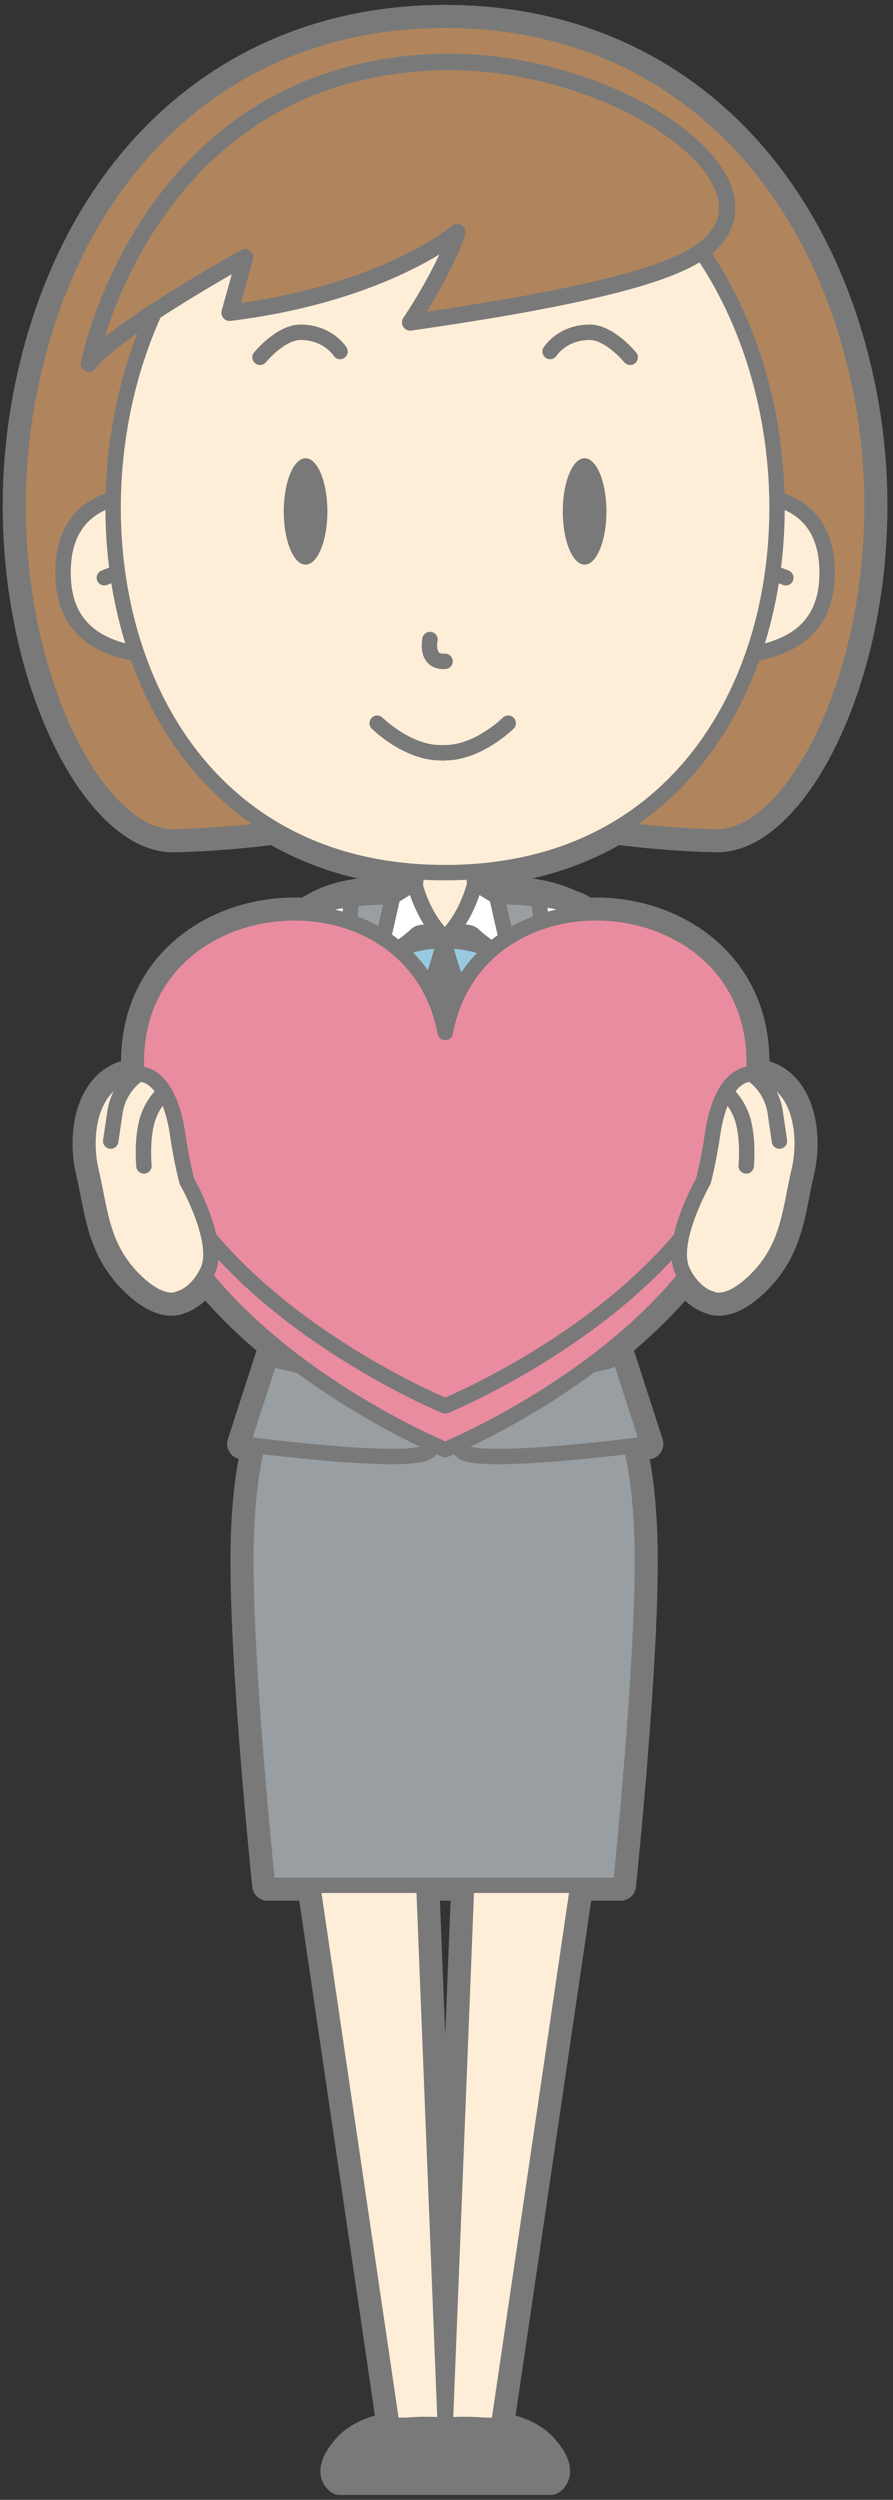
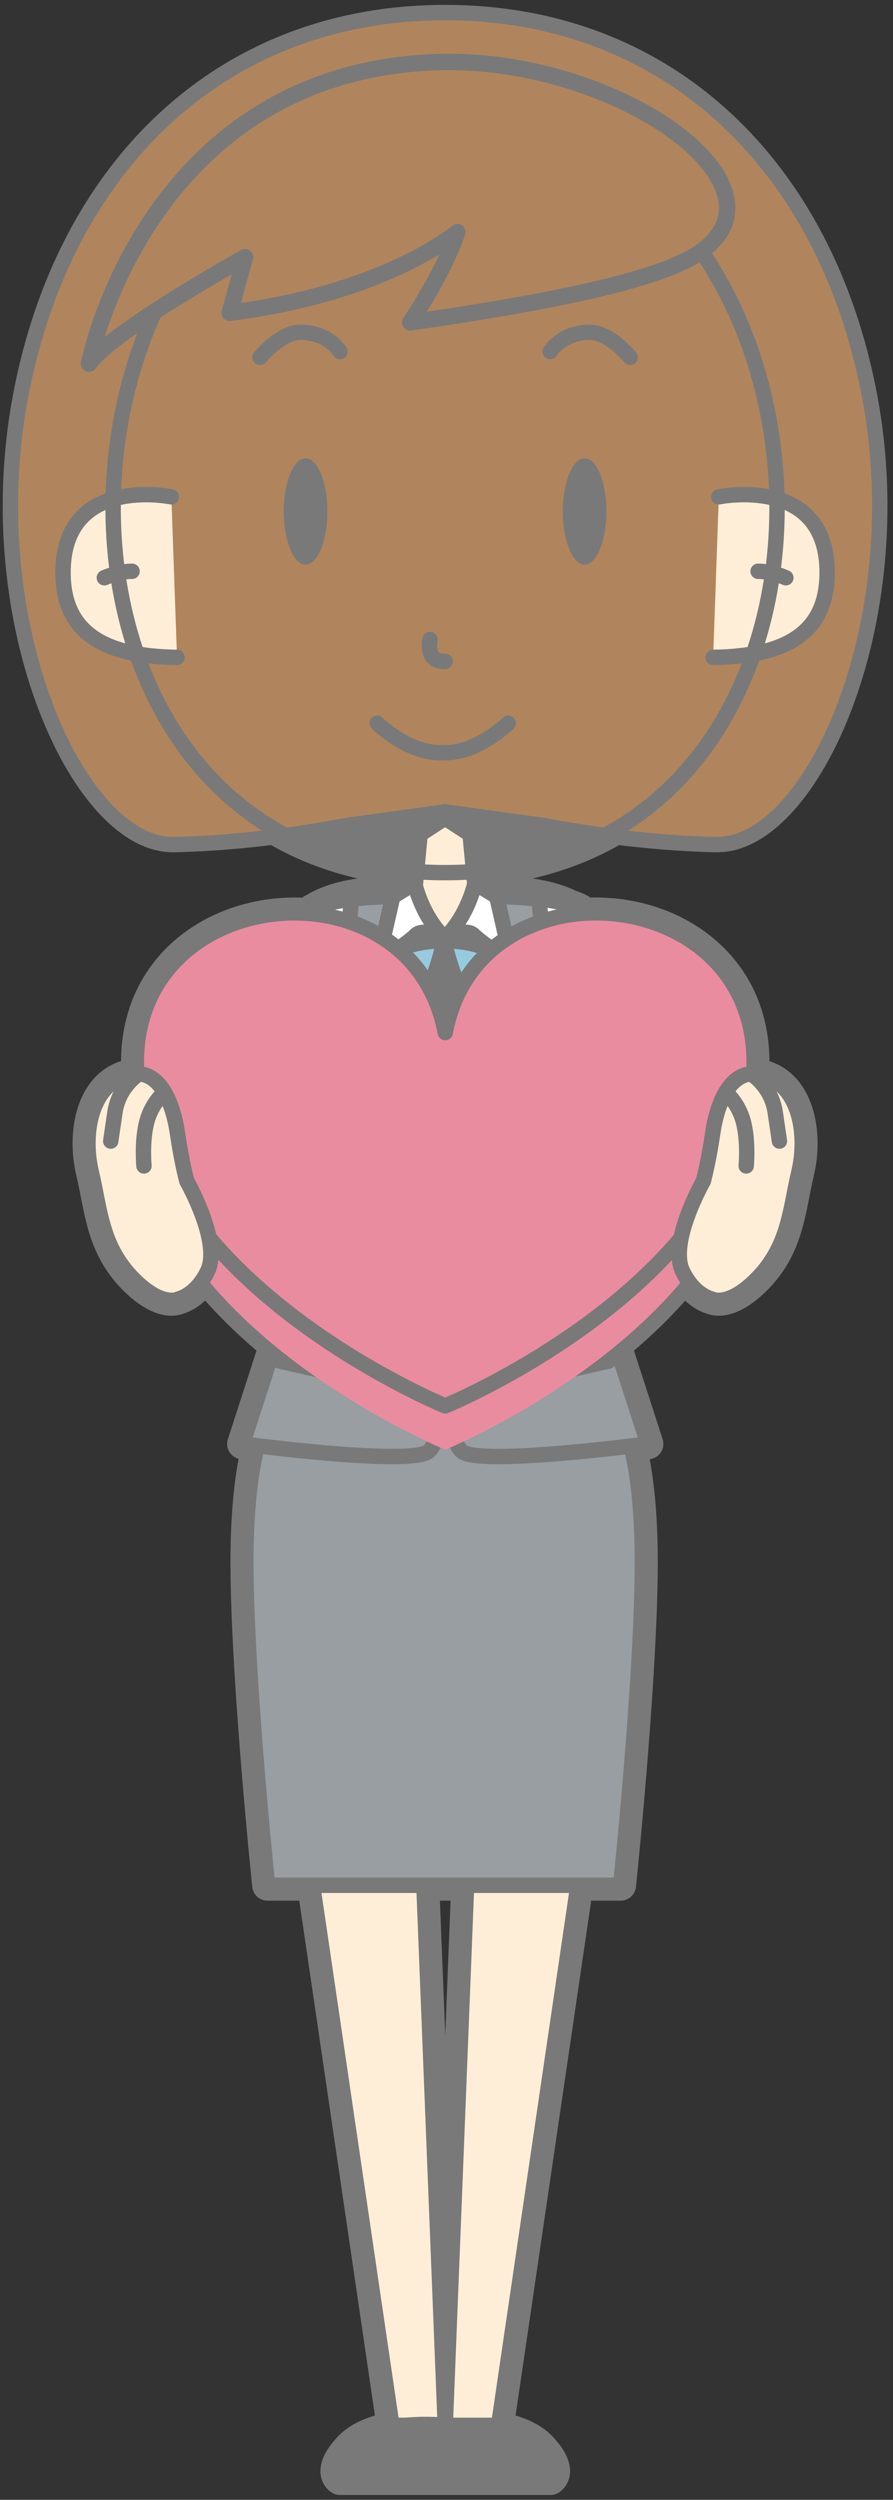
<svg xmlns="http://www.w3.org/2000/svg" version="1.1" x="0" y="0" width="232" height="649" viewBox="0, 0, 232, 649">
  <rect x="0" y="0" width="232" height="649" fill="#333333" stroke="none" />
  <g id="Layer_1">
    <path d="M196.991,278.895 C196.585,278.825 196.192,278.789 195.81,278.78 C197.583,250.21 173.995,235.655 151.825,237.101 C151.428,236.604 151.075,236.246 150.787,236.089 C149.986,235.655 149.05,235.28 148.025,234.95 C141.08,231.532 131.783,231.334 126.996,231.505 L123.381,229.294 C123.381,229.294 123.365,229.368 123.34,229.473 L123.038,226.289 C137.378,225.285 149.677,221.359 160.005,215.268 C167.38,216.209 176.341,217.055 186.033,217.268 C208.818,217.768 234.966,161.768 223.966,103.268 C212.966,44.768 172.966,5.268 115.633,5.268 C58.299,5.268 18.299,44.768 7.299,103.268 C-3.701,161.768 22.447,217.768 45.232,217.268 C54.923,217.055 63.884,216.209 71.259,215.269 C81.587,221.359 93.886,225.285 108.226,226.289 L107.879,229.955 C107.77,229.543 107.714,229.294 107.714,229.294 L104.108,231.5 C99.046,231.332 89.228,231.592 82.277,235.453 C82.165,235.515 82.041,235.606 81.913,235.709 C81.647,235.831 81.388,235.957 81.145,236.089 C80.848,236.25 80.483,236.623 80.071,237.145 C57.744,235.42 33.752,249.972 35.537,278.776 C35.129,278.782 34.709,278.819 34.274,278.895 C23.679,280.739 21.333,294.133 23.69,304.113 C26.049,314.088 26.267,323.663 34.833,332.196 C42.302,339.638 46.433,337.211 46.433,337.211 C46.433,337.211 50.254,336.407 53.21,331.363 C58.652,338.059 64.891,344.051 71.274,349.313 L63.009,374.864 C63.009,374.864 64.45,375.056 66.83,375.346 C65.473,380.685 64.234,388.669 63.933,400.413 C63.198,429.081 69.517,489.456 69.517,489.456 L81.208,489.456 L101.817,629.657 L105.623,629.657 C100.261,630.153 94.054,631.622 90.504,635.504 C84.8,641.741 88.317,643.74 88.317,643.74 L143.029,643.74 C143.029,643.74 146.548,641.741 140.843,635.504 C137.293,631.622 131.086,630.153 125.724,629.657 L129.529,629.657 L150.138,489.456 L161.245,489.456 C161.245,489.456 167.563,429.081 166.83,400.413 C166.529,388.721 165.301,380.754 163.95,375.415 C166.668,375.086 168.34,374.864 168.34,374.864 L160.074,349.313 C166.438,344.066 172.66,338.092 178.09,331.419 C181.041,336.411 184.832,337.211 184.832,337.211 C184.832,337.211 188.963,339.638 196.432,332.196 C204.998,323.663 205.217,314.088 207.575,304.113 C209.932,294.133 207.586,280.739 196.991,278.895 M115.674,629.657 L110.13,489.456 L121.218,489.456 z" fill="#797979" />
    <path d="M196.991,278.895 C196.585,278.825 196.192,278.789 195.81,278.78 C197.583,250.21 173.995,235.655 151.825,237.101 C151.428,236.604 151.075,236.246 150.787,236.089 C149.986,235.655 149.05,235.28 148.025,234.95 C141.08,231.532 131.783,231.334 126.996,231.505 L123.381,229.294 C123.381,229.294 123.365,229.368 123.34,229.473 L123.038,226.289 C137.378,225.285 149.677,221.359 160.005,215.268 C167.38,216.209 176.341,217.055 186.033,217.268 C208.818,217.768 234.966,161.768 223.966,103.268 C212.966,44.768 172.966,5.268 115.633,5.268 C58.299,5.268 18.299,44.768 7.299,103.268 C-3.701,161.768 22.447,217.768 45.232,217.268 C54.923,217.055 63.884,216.209 71.259,215.269 C81.587,221.359 93.886,225.285 108.226,226.289 L107.879,229.955 C107.77,229.543 107.714,229.294 107.714,229.294 L104.108,231.5 C99.046,231.332 89.228,231.592 82.277,235.453 C82.165,235.515 82.041,235.606 81.913,235.709 C81.647,235.831 81.388,235.957 81.145,236.089 C80.848,236.25 80.483,236.623 80.071,237.145 C57.744,235.42 33.752,249.972 35.537,278.776 C35.129,278.782 34.709,278.819 34.274,278.895 C23.679,280.739 21.333,294.133 23.69,304.113 C26.049,314.088 26.267,323.663 34.833,332.196 C42.302,339.638 46.433,337.211 46.433,337.211 C46.433,337.211 50.254,336.407 53.21,331.363 C58.652,338.059 64.891,344.051 71.274,349.313 L63.009,374.864 C63.009,374.864 64.45,375.056 66.83,375.346 C65.473,380.685 64.234,388.669 63.933,400.413 C63.198,429.081 69.517,489.456 69.517,489.456 L81.208,489.456 L101.817,629.657 L105.623,629.657 C100.261,630.153 94.054,631.622 90.504,635.504 C84.8,641.741 88.317,643.74 88.317,643.74 L143.029,643.74 C143.029,643.74 146.548,641.741 140.843,635.504 C137.293,631.622 131.086,630.153 125.724,629.657 L129.529,629.657 L150.138,489.456 L161.245,489.456 C161.245,489.456 167.563,429.081 166.83,400.413 C166.529,388.721 165.301,380.754 163.95,375.415 C166.668,375.086 168.34,374.864 168.34,374.864 L160.074,349.313 C166.438,344.066 172.66,338.092 178.09,331.419 C181.041,336.411 184.832,337.211 184.832,337.211 C184.832,337.211 188.963,339.638 196.432,332.196 C204.998,323.663 205.217,314.088 207.575,304.113 C209.932,294.133 207.586,280.739 196.991,278.895 z M115.674,629.657 L110.13,489.456 L121.218,489.456 L115.674,629.657 z" fill-opacity="0" stroke="#797979" stroke-width="8" stroke-linecap="round" stroke-linejoin="round" />
    <path d="M223.966,103.268 C212.966,44.768 172.966,5.268 115.633,5.268 C58.298,5.268 18.298,44.768 7.298,103.268 C-3.702,161.768 22.446,217.768 45.232,217.268 C68.018,216.768 86.798,212.768 90.298,212.268 L115.633,208.76 L140.966,212.268 C144.466,212.768 163.248,216.768 186.033,217.268 C208.818,217.768 234.966,161.768 223.966,103.268" fill="#B0855D" />
-     <path d="M223.966,103.268 C212.966,44.768 172.966,5.268 115.633,5.268 C58.298,5.268 18.298,44.768 7.298,103.268 C-3.702,161.768 22.446,217.768 45.232,217.268 C68.018,216.768 86.798,212.768 90.298,212.268 L115.633,208.76 L140.966,212.268 C144.466,212.768 163.248,216.768 186.033,217.268 C208.818,217.768 234.966,161.768 223.966,103.268 z" fill-opacity="0" stroke="#797979" stroke-width="4" stroke-linecap="round" stroke-linejoin="round" />
    <g>
      <path d="M115.633,231.705 L123.853,231.705 C123.853,231.705 139.242,230.039 148.988,235.453 C154.254,238.377 177.926,288.417 183.369,308.786 C183.369,308.786 177.156,315.786 173.369,315.786 C165.022,315.786 162.898,308.14 162.898,308.14 L140.759,261.768 L142.57,301.649 L162.59,384.033 L124.018,386.025 L124.017,386.025 L124.011,386.026 L123.599,386.046 C122.366,386.071 118.657,385.82 116.759,382.115 C116.282,381.185 115.916,379.984 115.633,378.666" fill="#FEEED8" />
      <path d="M115.633,231.705 L123.853,231.705 C123.853,231.705 139.242,230.039 148.988,235.453 C154.254,238.377 177.926,288.417 183.369,308.786 C183.369,308.786 177.156,315.786 173.369,315.786 C165.022,315.786 162.898,308.14 162.898,308.14 L140.759,261.768 L142.57,301.649 L162.59,384.033 L124.018,386.025 L124.017,386.025 L124.011,386.026 L123.599,386.046 C122.366,386.071 118.657,385.82 116.759,382.115 C116.282,381.185 115.916,379.984 115.633,378.666" fill-opacity="0" stroke="#797979" stroke-width="4" stroke-linecap="round" stroke-linejoin="round" />
    </g>
    <g>
      <path d="M115.633,231.705 L107.412,231.705 C107.412,231.705 92.024,230.039 82.276,235.453 C77.011,238.377 53.339,288.417 47.897,308.786 C47.897,308.786 54.109,315.786 57.897,315.786 C66.243,315.786 68.367,308.14 68.367,308.14 L90.506,261.768 L88.694,301.649 L68.675,384.033 L107.247,386.025 L107.248,386.025 L107.254,386.026 L107.665,386.046 C108.899,386.071 112.608,385.82 114.507,382.115 C114.983,381.185 115.349,379.984 115.633,378.666" fill="#FEEED8" />
      <path d="M115.633,231.705 L107.412,231.705 C107.412,231.705 92.024,230.039 82.276,235.453 C77.011,238.377 53.339,288.417 47.897,308.786 C47.897,308.786 54.109,315.786 57.897,315.786 C66.243,315.786 68.367,308.14 68.367,308.14 L90.506,261.768 L88.694,301.649 L68.675,384.033 L107.247,386.025 L107.248,386.025 L107.254,386.026 L107.665,386.046 C108.899,386.071 112.608,385.82 114.507,382.115 C114.983,381.185 115.349,379.984 115.633,378.666" fill-opacity="0" stroke="#797979" stroke-width="4" stroke-linecap="round" stroke-linejoin="round" />
    </g>
    <path d="M123.591,232.126 L122.122,216.61 L115.633,212.39 L109.142,216.61 L107.674,232.126 L96.431,234.615 C96.431,234.615 94.506,243.552 115.633,243.552 C136.759,243.552 134.834,234.615 134.834,234.615 z" fill="#FEEED8" />
    <path d="M123.591,232.126 L122.122,216.61 L115.633,212.39 L109.142,216.61 L107.674,232.126 L96.431,234.615 C96.431,234.615 94.506,243.552 115.633,243.552 C136.759,243.552 134.834,234.615 134.834,234.615 L123.591,232.126 z" fill-opacity="0" stroke="#797979" stroke-width="4" stroke-linecap="round" stroke-linejoin="round" />
    <g>
      <path d="M44.522,128.986 C44.522,128.986 16.38,123.178 16.38,148.622 C16.38,163.588 26.068,170.384 45.986,170.669" fill="#FEEED8" />
      <path d="M44.522,128.986 C44.522,128.986 16.38,123.178 16.38,148.622 C16.38,163.588 26.068,170.384 45.986,170.669" fill-opacity="0" stroke="#797979" stroke-width="4" stroke-linecap="round" stroke-linejoin="round" />
    </g>
    <g>
      <path d="M27.104,149.998 C27.104,149.998 30.793,148.295 34.309,148.317" fill="#FEEED8" />
      <path d="M27.104,149.998 C27.104,149.998 30.793,148.295 34.309,148.317" fill-opacity="0" stroke="#797979" stroke-width="4" stroke-linecap="round" stroke-linejoin="round" />
    </g>
    <g>
      <path d="M186.742,128.986 C186.742,128.986 214.885,123.178 214.885,148.622 C214.885,163.588 205.195,170.384 185.277,170.669" fill="#FEEED8" />
      <path d="M186.742,128.986 C186.742,128.986 214.885,123.178 214.885,148.622 C214.885,163.588 205.195,170.384 185.277,170.669" fill-opacity="0" stroke="#797979" stroke-width="4" stroke-linecap="round" stroke-linejoin="round" />
    </g>
    <g>
      <path d="M204.161,149.998 C204.161,149.998 200.471,148.295 196.956,148.317" fill="#FEEED8" />
      <path d="M204.161,149.998 C204.161,149.998 200.471,148.295 196.956,148.317" fill-opacity="0" stroke="#797979" stroke-width="4" stroke-linecap="round" stroke-linejoin="round" />
    </g>
-     <path d="M115.632,226.552 C-5.128,226.552 6.556,29.606 115.632,29.606 C224.709,29.606 236.392,226.552 115.632,226.552" fill="#FEEED8" />
    <path d="M132.031,187.754 C132.031,187.754 124.299,195.424 115.633,195.424 C115.418,195.424 115.214,195.452 115.012,195.481 C114.811,195.452 114.607,195.424 114.392,195.424 C105.726,195.424 97.993,187.754 97.993,187.754 M111.714,166.032 C111.714,166.032 110.381,172.032 115.633,171.699 M115.632,226.552 C-5.128,226.552 6.556,29.606 115.632,29.606 C224.709,29.606 236.392,226.552 115.632,226.552 z" fill-opacity="0" stroke="#797979" stroke-width="4" stroke-linecap="round" stroke-linejoin="round" />
    <path d="M182.879,64.75 C176.553,69.635 160.849,75.947 106.563,83.703 C106.563,83.703 115.151,71.128 118.805,60.267 C118.805,60.267 100.219,76.157 59.656,81.196 L63.661,66.78 C63.661,66.78 29.164,85.9 23.116,94.406 C23.116,94.406 37.797,19.035 113.068,16.139 C158.468,14.391 205.97,46.921 182.879,64.75" fill="#B0855D" />
    <path d="M182.879,64.75 C176.553,69.635 160.849,75.947 106.563,83.703 C106.563,83.703 115.151,71.128 118.805,60.267 C118.805,60.267 100.219,76.157 59.656,81.196 L63.661,66.78 C63.661,66.78 29.164,85.9 23.116,94.406 C23.116,94.406 37.797,19.035 113.068,16.139 C158.468,14.391 205.97,46.921 182.879,64.75 z" fill-opacity="0" stroke="#797979" stroke-width="4.27" stroke-linecap="round" stroke-linejoin="round" />
    <path d="M142.915,91.266 C142.915,91.266 146.003,86.266 153.216,86.266 C158.402,86.266 163.716,92.766 163.716,92.766" fill-opacity="0" stroke="#797979" stroke-width="4" stroke-linecap="round" stroke-linejoin="round" />
    <path d="M157.546,132.781 C157.546,140.408 155.008,146.59 151.877,146.59 C148.747,146.59 146.209,140.408 146.209,132.781 C146.209,125.154 148.747,118.971 151.877,118.971 C155.008,118.971 157.546,125.154 157.546,132.781" fill="#797979" />
    <path d="M88.35,91.266 C88.35,91.266 85.262,86.266 78.049,86.266 C72.862,86.266 67.549,92.766 67.549,92.766" fill-opacity="0" stroke="#797979" stroke-width="4" stroke-linecap="round" stroke-linejoin="round" />
    <path d="M73.719,132.781 C73.719,140.408 76.257,146.59 79.388,146.59 C82.518,146.59 85.056,140.408 85.056,132.781 C85.056,125.154 82.518,118.971 79.388,118.971 C76.257,118.971 73.719,125.154 73.719,132.781" fill="#797979" />
    <path d="M144.932,277.368 L146.092,281.018 L167.072,268.254 C167.072,268.254 154.342,238.018 150.787,236.089 C143.793,232.295 126.681,232.775 126.681,232.775 L129.063,238.496 L115.84,243.55 L102.853,238.536 L105.251,232.775 C105.251,232.775 88.139,232.295 81.145,236.089 C77.59,238.018 64.861,268.254 64.861,268.254 L85.84,281.018 L86.999,277.369 L85.422,305.577 L78.421,337.077 L153.511,337.08 L146.51,305.577 z" fill="#FFFFFF" />
    <path d="M144.932,277.368 L146.092,281.018 L167.072,268.254 C167.072,268.254 154.342,238.018 150.787,236.089 C143.793,232.295 126.681,232.775 126.681,232.775 L129.063,238.496 L115.84,243.55 L102.853,238.536 L105.251,232.775 C105.251,232.775 88.139,232.295 81.145,236.089 C77.59,238.018 64.861,268.254 64.861,268.254 L85.84,281.018 L86.999,277.369 L85.422,305.577 L78.421,337.077 L153.511,337.08 L146.51,305.577 L144.932,277.368 z" fill-opacity="0" stroke="#797979" stroke-width="4" stroke-linecap="round" stroke-linejoin="round" />
    <path d="M68.975,406.246 L101.816,629.657 L115.673,629.657 L107.804,430.684 z" fill="#FEEED8" />
    <path d="M68.975,406.246 L101.816,629.657 L115.673,629.657 L107.804,430.684 L68.975,406.246 z" fill-opacity="0" stroke="#797979" stroke-width="4" stroke-linecap="round" stroke-linejoin="round" />
    <path d="M162.371,406.246 L129.529,629.657 L115.674,629.657 L123.542,430.684 z" fill="#FEEED8" />
    <path d="M162.371,406.246 L129.529,629.657 L115.674,629.657 L123.542,430.684 L162.371,406.246 z" fill-opacity="0" stroke="#797979" stroke-width="4" stroke-linecap="round" stroke-linejoin="round" />
    <path d="M166.83,400.413 C166.095,371.746 159.772,365.457 159.772,365.457 L115.381,353.456 L70.99,365.457 C70.99,365.457 64.667,371.746 63.933,400.413 C63.198,429.081 69.517,489.456 69.517,489.456 L161.245,489.456 C161.245,489.456 167.563,429.081 166.83,400.413" fill="#989EA1" />
    <path d="M166.83,400.413 C166.095,371.746 159.772,365.457 159.772,365.457 L115.381,353.456 L70.99,365.457 C70.99,365.457 64.667,371.746 63.933,400.413 C63.198,429.081 69.517,489.456 69.517,489.456 L161.245,489.456 C161.245,489.456 167.563,429.081 166.83,400.413 z" fill-opacity="0" stroke="#797979" stroke-width="4" stroke-linecap="round" stroke-linejoin="round" />
    <path d="M145.926,305.582 L144.348,277.373 L140.017,233.443 C135.304,232.856 130.535,232.761 127.985,232.76 L115.674,298.648 L103.362,232.76 C100.813,232.761 96.043,232.856 91.331,233.443 L87,277.373 L85.422,305.582 L63.009,374.864 C63.009,374.864 107.215,380.757 111.444,376.738 C115.674,372.718 115.674,353.773 115.674,353.773 C115.674,353.773 115.674,372.718 119.903,376.738 C124.134,380.757 168.34,374.864 168.34,374.864 z" fill="#989EA1" />
    <path d="M145.926,305.582 L144.348,277.373 L140.017,233.443 C135.304,232.856 130.535,232.761 127.985,232.76 L115.674,298.648 L103.362,232.76 C100.813,232.761 96.043,232.856 91.331,233.443 L87,277.373 L85.422,305.582 L63.009,374.864 C63.009,374.864 107.215,380.757 111.444,376.738 C115.674,372.718 115.674,353.773 115.674,353.773 C115.674,353.773 115.674,372.718 119.903,376.738 C124.134,380.757 168.34,374.864 168.34,374.864 L145.926,305.582 z" fill-opacity="0" stroke="#797979" stroke-width="4" stroke-linecap="round" stroke-linejoin="round" />
    <path d="M123.381,229.294 C123.381,229.294 121.548,237.832 115.548,243.55 C115.548,243.55 121.048,240.768 123.048,242.768 C125.048,244.768 133.048,250.268 133.048,250.268 L129.048,232.76 z" fill="#FFFFFF" />
    <path d="M123.381,229.294 C123.381,229.294 121.548,237.832 115.548,243.55 C115.548,243.55 121.048,240.768 123.048,242.768 C125.048,244.768 133.048,250.268 133.048,250.268 L129.048,232.76 L123.381,229.294 z" fill-opacity="0" stroke="#797979" stroke-width="4" stroke-linecap="round" stroke-linejoin="round" />
    <path d="M107.714,229.294 C107.714,229.294 109.548,237.832 115.548,243.55 C115.548,243.55 110.048,240.768 108.048,242.768 C106.048,244.768 98.048,250.268 98.048,250.268 L102.048,232.76 z" fill="#FFFFFF" />
    <path d="M107.714,229.294 C107.714,229.294 109.548,237.832 115.548,243.55 C115.548,243.55 110.048,240.768 108.048,242.768 C106.048,244.768 98.048,250.268 98.048,250.268 L102.048,232.76 L107.714,229.294 z" fill-opacity="0" stroke="#797979" stroke-width="4" stroke-linecap="round" stroke-linejoin="round" />
    <path d="M99.274,258.278 C99.274,258.278 97.442,265.916 96.88,268.102 L112.578,272.632 C112.578,272.632 115.381,253.301 115.381,246.122 z" fill="#98CADF" />
    <path d="M99.274,258.278 C99.274,258.278 97.442,265.916 96.88,268.102 L112.578,272.632 C112.578,272.632 115.381,253.301 115.381,246.122 L99.274,258.278 z" fill-opacity="0" stroke="#797979" stroke-width="4" stroke-linecap="round" stroke-linejoin="round" />
    <path d="M115.381,244.292 C115.381,244.292 103.548,243.602 97.203,251.201 C97.203,251.201 101.279,260.364 107.214,262.769 C107.214,262.769 111.95,259.205 115.381,244.292" fill="#98CADF" />
    <path d="M115.381,244.292 C115.381,244.292 103.548,243.602 97.203,251.201 C97.203,251.201 101.279,260.364 107.214,262.769 C107.214,262.769 111.95,259.205 115.381,244.292 z" fill-opacity="0" stroke="#797979" stroke-width="4" stroke-linecap="round" stroke-linejoin="round" />
    <path d="M131.488,258.278 C131.488,258.278 133.32,265.916 133.881,268.102 L118.184,272.632 C118.184,272.632 115.381,253.301 115.381,246.122 z" fill="#98CADF" />
    <path d="M131.488,258.278 C131.488,258.278 133.32,265.916 133.881,268.102 L118.184,272.632 C118.184,272.632 115.381,253.301 115.381,246.122 L131.488,258.278 z" fill-opacity="0" stroke="#797979" stroke-width="4" stroke-linecap="round" stroke-linejoin="round" />
    <path d="M115.381,244.292 C115.381,244.292 127.215,243.602 133.559,251.201 C133.559,251.201 129.484,260.364 123.548,262.769 C123.548,262.769 118.812,259.205 115.381,244.292" fill="#98CADF" />
    <path d="M115.381,244.292 C115.381,244.292 127.215,243.602 133.559,251.201 C133.559,251.201 129.484,260.364 123.548,262.769 C123.548,262.769 118.812,259.205 115.381,244.292 z" fill-opacity="0" stroke="#797979" stroke-width="4" stroke-linecap="round" stroke-linejoin="round" />
    <path d="M142.548,286.769 C142.548,287.873 141.517,288.769 140.248,288.769 L125.681,288.769 C124.411,288.769 123.381,287.873 123.381,286.769 L123.381,277.769 C123.381,276.664 124.411,275.769 125.681,275.769 L140.248,275.769 C141.517,275.769 142.548,276.664 142.548,277.769 z" fill="#FFFFFF" />
    <path d="M142.548,286.769 C142.548,287.873 141.517,288.769 140.248,288.769 L125.681,288.769 C124.411,288.769 123.381,287.873 123.381,286.769 L123.381,277.769 C123.381,276.664 124.411,275.769 125.681,275.769 L140.248,275.769 C141.517,275.769 142.548,276.664 142.548,277.769 L142.548,286.769 z" fill-opacity="0" stroke="#797979" stroke-width="4" stroke-linecap="round" stroke-linejoin="round" />
    <path d="M93.889,358.17 L93.889,358.17 L72.623,353.347 L74.061,347.008 L95.326,351.831 z" fill="#989EA1" />
    <path d="M93.889,358.17 L93.889,358.17 L72.623,353.347 L74.061,347.008 L95.326,351.831 L93.889,358.17 z" fill-opacity="0" stroke="#797979" stroke-width="4" stroke-linecap="round" stroke-linejoin="round" />
-     <path d="M136.873,358.17 L136.873,358.17 L158.138,353.347 L156.701,347.008 L135.435,351.831 z" fill="#989EA1" />
    <path d="M136.873,358.17 L136.873,358.17 L158.138,353.347 L156.701,347.008 L135.435,351.831 L136.873,358.17 z" fill-opacity="0" stroke="#797979" stroke-width="4" stroke-linecap="round" stroke-linejoin="round" />
    <path d="M117.716,307.143 C117.716,308.272 116.801,309.185 115.674,309.185 C114.547,309.185 113.633,308.272 113.633,307.143 C113.633,306.015 114.547,305.102 115.674,305.102 C116.801,305.102 117.716,306.015 117.716,307.143" fill="#989EA1" />
    <path d="M117.716,307.143 C117.716,308.272 116.801,309.185 115.674,309.185 C114.547,309.185 113.633,308.272 113.633,307.143 C113.633,306.015 114.547,305.102 115.674,305.102 C116.801,305.102 117.716,306.015 117.716,307.143 z" fill-opacity="0" stroke="#797979" stroke-width="4" stroke-linecap="round" stroke-linejoin="round" />
    <path d="M117.716,325.223 C117.716,326.352 116.801,327.264 115.674,327.264 C114.547,327.264 113.633,326.352 113.633,325.223 C113.633,324.096 114.547,323.182 115.674,323.182 C116.801,323.182 117.716,324.096 117.716,325.223" fill="#989EA1" />
    <path d="M117.716,325.223 C117.716,326.352 116.801,327.264 115.674,327.264 C114.547,327.264 113.633,326.352 113.633,325.223 C113.633,324.096 114.547,323.182 115.674,323.182 C116.801,323.182 117.716,324.096 117.716,325.223 z" fill-opacity="0" stroke="#797979" stroke-width="4" stroke-linecap="round" stroke-linejoin="round" />
    <path d="M117.716,343.304 C117.716,344.432 116.801,345.345 115.674,345.345 C114.547,345.345 113.633,344.432 113.633,343.304 C113.633,342.176 114.547,341.262 115.674,341.262 C116.801,341.262 117.716,342.176 117.716,343.304" fill="#989EA1" />
    <path d="M117.716,343.304 C117.716,344.432 116.801,345.345 115.674,345.345 C114.547,345.345 113.633,344.432 113.633,343.304 C113.633,342.176 114.547,341.262 115.674,341.262 C116.801,341.262 117.716,342.176 117.716,343.304 z" fill-opacity="0" stroke="#797979" stroke-width="4" stroke-linecap="round" stroke-linejoin="round" />
    <path d="M88.317,643.74 L115.674,643.74 L115.674,629.657 C115.674,629.657 97.672,627.666 90.503,635.504 C84.799,641.741 88.317,643.74 88.317,643.74" fill="#797979" />
    <path d="M88.317,643.74 L115.674,643.74 L115.674,629.657 C115.674,629.657 97.672,627.666 90.503,635.504 C84.799,641.741 88.317,643.74 88.317,643.74 z" fill-opacity="0" stroke="#797979" stroke-width="4" stroke-linecap="round" stroke-linejoin="round" />
    <path d="M143.029,643.74 L115.674,643.74 L115.674,629.657 C115.674,629.657 133.675,627.666 140.843,635.504 C146.548,641.741 143.029,643.74 143.029,643.74" fill="#797979" />
-     <path d="M143.029,643.74 L115.674,643.74 L115.674,629.657 C115.674,629.657 133.675,627.666 140.843,635.504 C146.548,641.741 143.029,643.74 143.029,643.74 z" fill-opacity="0" stroke="#797979" stroke-width="4" stroke-linecap="round" stroke-linejoin="round" />
    <path d="M115.674,279.438 C106.634,231.718 27.983,240.641 35.993,294.649 C43.751,346.947 115.674,376.365 115.674,376.365 C115.674,376.365 187.597,346.947 195.353,294.649 C203.365,240.641 124.713,231.718 115.674,279.438" fill="#EA8CA0" />
-     <path d="M115.674,279.438 C106.634,231.718 27.983,240.641 35.993,294.649 C43.751,346.947 115.674,376.365 115.674,376.365 C115.674,376.365 187.597,346.947 195.353,294.649 C203.365,240.641 124.713,231.718 115.674,279.438 z" fill-opacity="0" stroke="#797979" stroke-width="4" stroke-linecap="round" stroke-linejoin="round" />
    <path d="M115.674,268.074 C106.634,220.353 27.983,229.276 35.993,283.284 C43.751,335.581 115.674,364.999 115.674,364.999 C115.674,364.999 187.597,335.581 195.353,283.284 C203.365,229.276 124.713,220.353 115.674,268.074" fill="#EA8CA0" />
    <path d="M115.674,268.074 C106.634,220.353 27.983,229.276 35.993,283.284 C43.751,335.581 115.674,364.999 115.674,364.999 C115.674,364.999 187.597,335.581 195.353,283.284 C203.365,229.276 124.713,220.353 115.674,268.074 z" fill-opacity="0" stroke="#797979" stroke-width="4" stroke-linecap="round" stroke-linejoin="round" />
    <path d="M34.832,332.196 C26.267,323.663 26.048,314.088 23.689,304.113 C21.332,294.133 23.679,280.739 34.273,278.895 C41.602,277.619 44.997,286.61 46.103,294.206 C47.211,301.805 48.537,306.637 48.537,306.637 C48.537,306.637 57.558,322.466 53.936,330.007 C50.926,336.278 46.433,337.211 46.433,337.211 C46.433,337.211 42.302,339.638 34.832,332.196" fill="#FEEED8" />
    <path d="M34.832,332.196 C26.267,323.663 26.048,314.088 23.689,304.113 C21.332,294.133 23.679,280.739 34.273,278.895 C41.602,277.619 44.997,286.61 46.103,294.206 C47.211,301.805 48.537,306.637 48.537,306.637 C48.537,306.637 57.558,322.466 53.936,330.007 C50.926,336.278 46.433,337.211 46.433,337.211 C46.433,337.211 42.302,339.638 34.832,332.196 z" fill-opacity="0" stroke="#797979" stroke-width="4" stroke-linecap="round" stroke-linejoin="round" />
    <g>
      <path d="M42.744,283.596 C42.744,283.596 39.396,286.278 38.101,291.372 C36.808,296.467 37.4,302.698 37.4,302.698" fill="#FEEED8" />
      <path d="M42.744,283.596 C42.744,283.596 39.396,286.278 38.101,291.372 C36.808,296.467 37.4,302.698 37.4,302.698" fill-opacity="0" stroke="#797979" stroke-width="4" stroke-linecap="round" stroke-linejoin="round" />
    </g>
    <g>
      <path d="M36.094,278.792 C36.094,278.792 30.88,281.976 29.876,288.717 C29.017,294.476 28.768,296.247 28.768,296.247" fill="#FEEED8" />
      <path d="M36.094,278.792 C36.094,278.792 30.88,281.976 29.876,288.717 C29.017,294.476 28.768,296.247 28.768,296.247" fill-opacity="0" stroke="#797979" stroke-width="4" stroke-linecap="round" stroke-linejoin="round" />
    </g>
    <path d="M196.432,332.196 C204.998,323.663 205.217,314.088 207.575,304.113 C209.932,294.133 207.586,280.739 196.991,278.895 C189.663,277.619 186.267,286.61 185.162,294.206 C184.053,301.805 182.727,306.637 182.727,306.637 C182.727,306.637 173.707,322.466 177.328,330.007 C180.339,336.278 184.832,337.211 184.832,337.211 C184.832,337.211 188.963,339.638 196.432,332.196" fill="#FEEED8" />
    <path d="M196.432,332.196 C204.998,323.663 205.217,314.088 207.575,304.113 C209.932,294.133 207.586,280.739 196.991,278.895 C189.663,277.619 186.267,286.61 185.162,294.206 C184.053,301.805 182.727,306.637 182.727,306.637 C182.727,306.637 173.707,322.466 177.328,330.007 C180.339,336.278 184.832,337.211 184.832,337.211 C184.832,337.211 188.963,339.638 196.432,332.196 z" fill-opacity="0" stroke="#797979" stroke-width="4" stroke-linecap="round" stroke-linejoin="round" />
    <g>
      <path d="M188.52,283.596 C188.52,283.596 191.868,286.278 193.163,291.372 C194.457,296.467 193.864,302.698 193.864,302.698" fill="#FEEED8" />
      <path d="M188.52,283.596 C188.52,283.596 191.868,286.278 193.163,291.372 C194.457,296.467 193.864,302.698 193.864,302.698" fill-opacity="0" stroke="#797979" stroke-width="4" stroke-linecap="round" stroke-linejoin="round" />
    </g>
    <g>
      <path d="M195.171,278.792 C195.171,278.792 200.385,281.976 201.388,288.717 C202.248,294.476 202.497,296.247 202.497,296.247" fill="#FEEED8" />
      <path d="M195.171,278.792 C195.171,278.792 200.385,281.976 201.388,288.717 C202.248,294.476 202.497,296.247 202.497,296.247" fill-opacity="0" stroke="#797979" stroke-width="4" stroke-linecap="round" stroke-linejoin="round" />
    </g>
  </g>
</svg>